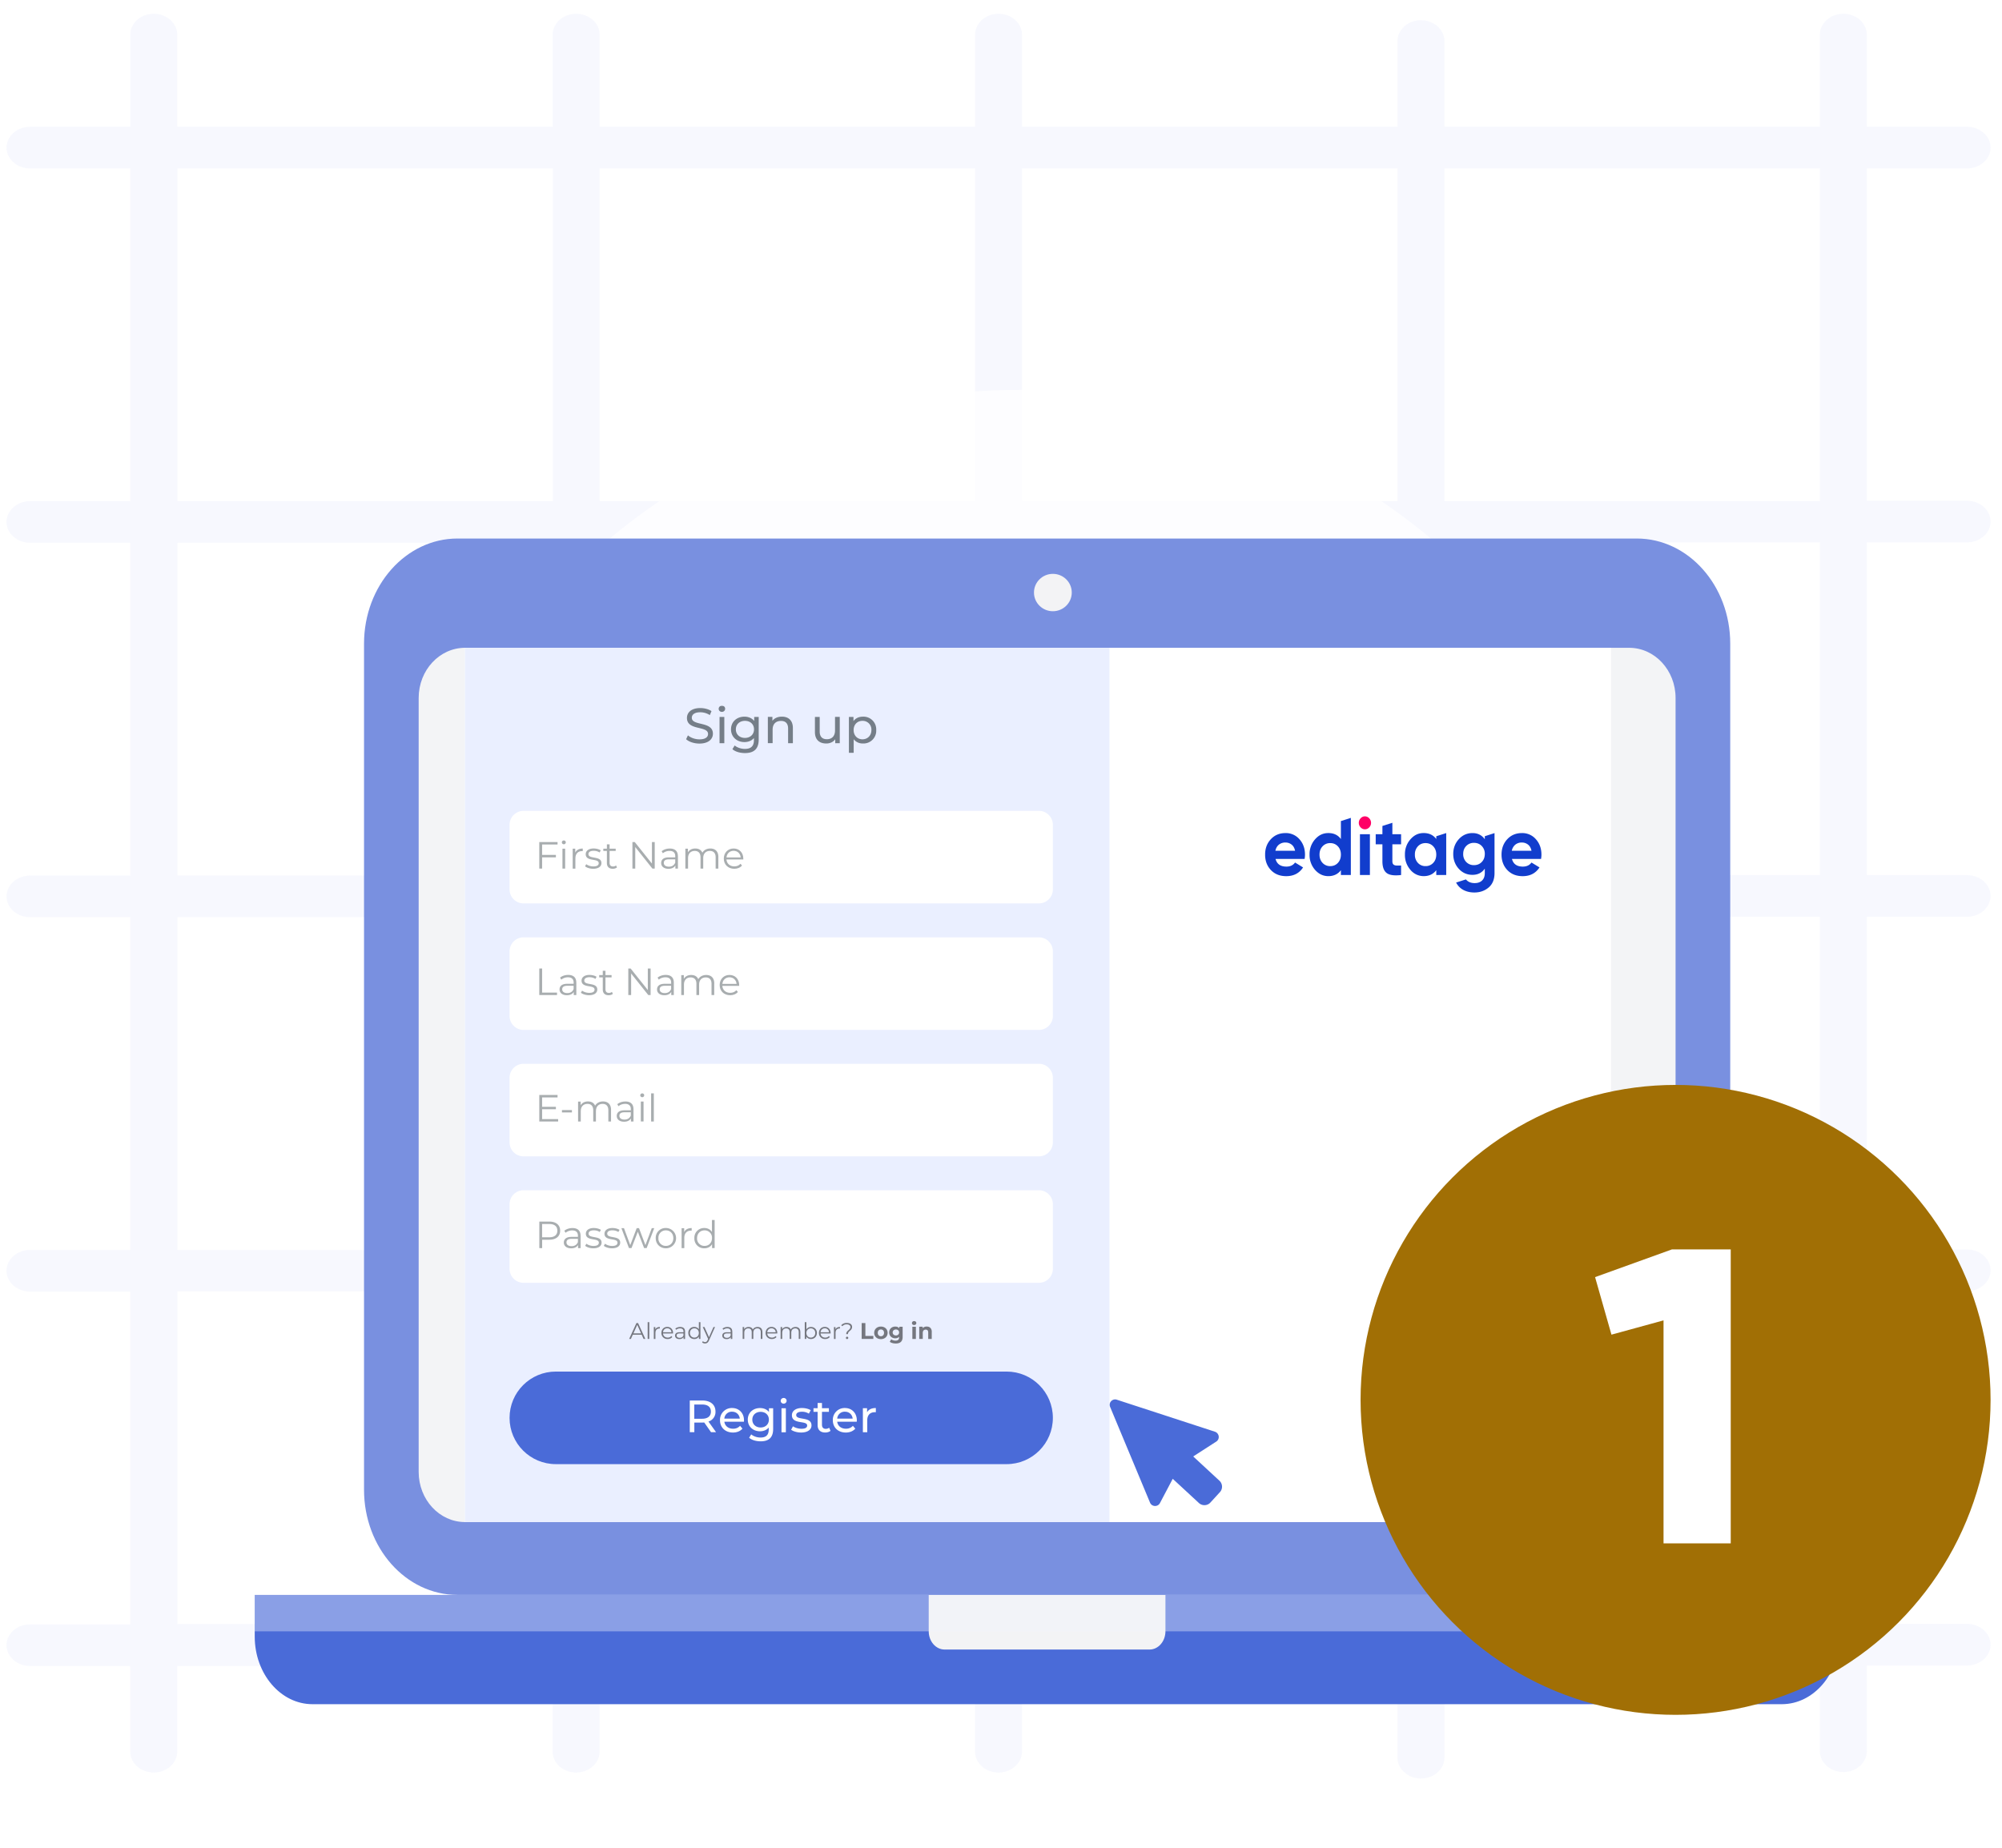
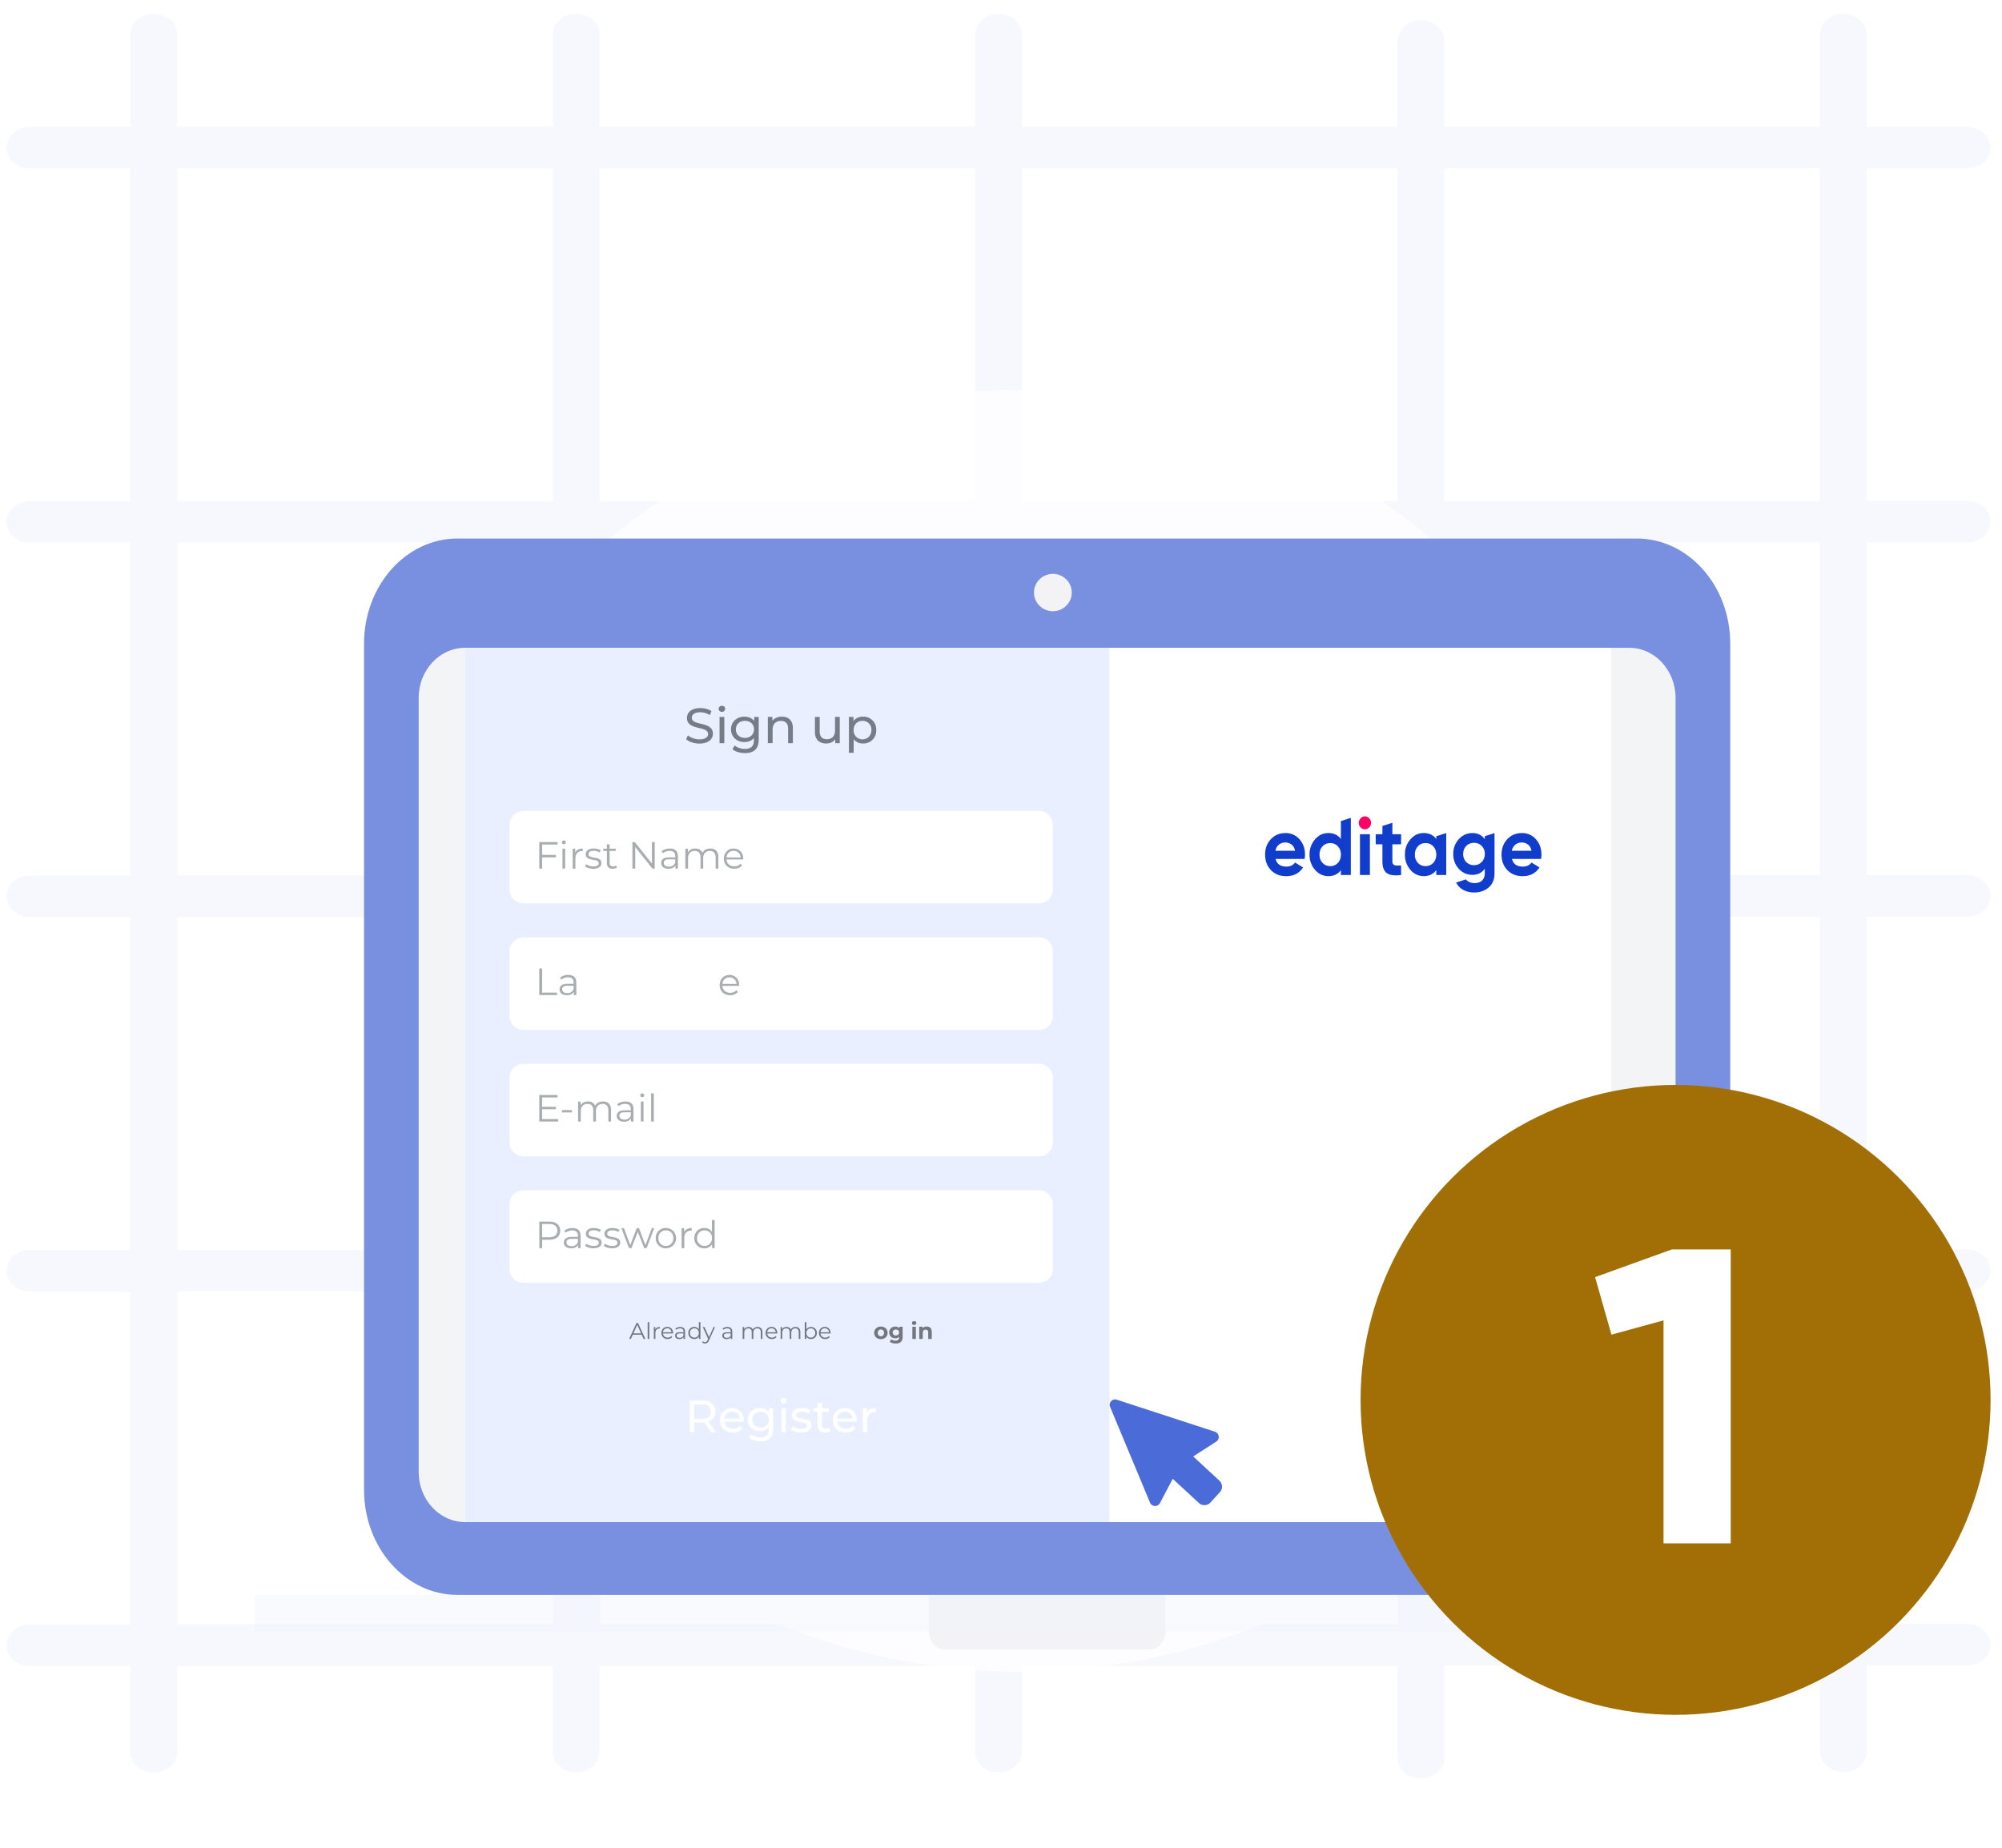
<svg xmlns="http://www.w3.org/2000/svg" width="143" height="132" fill="none">
  <path opacity=".11" d="M99.82 125.566c0 .818.754 1.487 1.677 1.487s1.677-.669 1.677-1.487v-6.586h26.817v6.125c0 .818.755 1.487 1.678 1.487s1.677-.669 1.677-1.487v-6.125h7.161c.923 0 1.677-.669 1.677-1.486s-.754-1.487-1.677-1.487h-7.161V92.236h7.161c.923 0 1.677-.669 1.677-1.487s-.754-1.487-1.677-1.487h-7.161V65.491h7.161c.923 0 1.677-.669 1.677-1.487s-.754-1.487-1.677-1.487h-7.161V38.746h7.161c.923 0 1.677-.669 1.677-1.487s-.754-1.487-1.677-1.487h-7.161V12.031h7.161c.923 0 1.677-.669 1.677-1.487s-.754-1.487-1.677-1.487h-7.161V2.471c0-.818-.755-1.487-1.677-1.487s-1.678.669-1.678 1.487v6.586h-26.817V2.932c0-.818-.755-1.487-1.677-1.487s-1.677.669-1.677 1.487v6.125H73.002V2.471c0-.818-.755-1.487-1.677-1.487s-1.677.669-1.677 1.487v6.586H42.831V2.471c0-.818-.755-1.487-1.677-1.487s-1.677.669-1.677 1.487v6.586H12.659V2.471c0-.818-.755-1.487-1.677-1.487s-1.677.669-1.677 1.487v6.586H2.143c-.922 0-1.677.669-1.677 1.487s.755 1.487 1.677 1.487h7.161v23.772H2.143c-.922 0-1.677.669-1.677 1.487s.755 1.487 1.677 1.487h7.161v23.772H2.143c-.922 0-1.677.669-1.677 1.487s.755 1.487 1.677 1.487h7.161v23.772H2.143c-.922 0-1.677.669-1.677 1.487s.755 1.487 1.677 1.487h7.161v23.772H2.143c-.922 0-1.677.669-1.677 1.486s.755 1.487 1.677 1.487h7.161v6.125c0 .818.755 1.487 1.677 1.487s1.677-.669 1.677-1.487v-6.125h26.817v6.125c0 .818.755 1.487 1.677 1.487s1.677-.669 1.677-1.487v-6.125h26.817v6.125c0 .818.755 1.487 1.677 1.487s1.677-.669 1.677-1.487v-6.125H99.82v6.586-.03zm30.171-9.559h-26.817V92.236h26.817v23.772zm0-26.745h-26.817V65.491h26.817v23.772zM69.665 62.517H42.847V38.746h26.817v23.772zm3.354-23.772h26.817v23.772H73.019V38.746zm-3.354 26.745v23.772H42.847V65.491h26.817zm3.354 0h26.817v23.772H73.019V65.491zm56.972-2.973h-26.817V38.746h26.817v23.772zm0-50.487v23.772h-26.817V12.031h26.817zm-30.171 0v23.772H73.002V12.031H99.82zm-30.172 0v23.772H42.831V12.031h26.817zm-56.972 0h26.817v23.772H12.676V12.031zm0 26.745h26.817v23.772H12.676V38.775zm0 26.745h26.817v23.772H12.676V65.52zm0 50.502V92.25h26.817v23.772H12.676zm30.172 0V92.25h26.817v23.772H42.847zm30.172 0V92.25h26.817v23.772H73.019z" fill="#b6c7f9" />
  <g opacity=".78" filter="url(#A)">
    <circle cx="72.881" cy="73.636" r="45.786" fill="#fff" />
  </g>
-   <path d="M131.395 113.937h-113.2v2.977c0 2.665 1.849 4.83 4.125 4.83h104.949c2.277 0 4.126-2.165 4.126-4.83v-2.977z" fill="#4a6bd8" />
  <path d="M83.252 113.937H66.337v2.596c0 .722.508 1.307 1.134 1.307h14.641c.626 0 1.134-.585 1.134-1.307v-2.596h.006z" fill="#f3f3f5" />
  <path d="M32.677 38.471h84.235c3.687 0 6.676 3.364 6.676 7.514v60.439c0 4.149-2.989 7.513-6.676 7.513H32.677c-3.687 0-6.675-3.364-6.675-7.513V45.985c0-4.15 2.989-7.514 6.676-7.514z" fill="#7990e0" />
  <path d="M33.22 46.278h83.149c1.831 0 3.315 1.604 3.315 3.583v55.29c0 1.979-1.484 3.583-3.315 3.583H33.22c-1.831 0-3.315-1.604-3.315-3.583V49.86c0-1.979 1.484-3.583 3.315-3.583z" fill="#f3f4f6" />
  <path d="M75.205 43.665c-.745 0-1.35-.598-1.35-1.335s.604-1.335 1.35-1.335 1.35.598 1.35 1.335-.604 1.335-1.35 1.335z" fill="#f3f3f5" />
  <path d="M33.209 46.278h81.864v62.455H33.209V46.278z" fill="#fff" />
  <path opacity=".39" d="M18.195 113.937h113.2v2.602h-113.2v-2.602z" fill="#eff2fb" />
  <path fill="#eaefff" d="M79.248 46.278h-46.04v62.455h46.04z" />
  <g clip-path="url(#B)">
    <use href="#E" fill="#fff" />
    <g opacity=".4" fill="#263238">
      <path d="M39.867 79.945v.174H38.52v-1.895h1.305v.174h-1.103v.673h.985v.171h-.985v.703h1.145zm.273-.644h.712v.168h-.712v-.168zm3.506-.008v.826h-.193v-.806c0-.301-.151-.455-.409-.455-.294 0-.477.189-.477.514v.747h-.193v-.806c0-.301-.151-.455-.412-.455-.291 0-.478.189-.478.514v.747h-.193v-1.423h.184v.26c.101-.171.285-.272.525-.272s.421.1.507.301c.104-.183.309-.301.567-.301.347 0 .575.201.575.608h-.003zm1.604-.057v.883h-.184v-.221c-.086.148-.255.236-.492.236-.323 0-.522-.168-.522-.413 0-.219.142-.404.552-.404h.454v-.086c0-.245-.139-.375-.406-.375-.184 0-.359.065-.475.168l-.086-.145c.145-.121.356-.192.581-.192.371 0 .578.183.578.552v-.003zm-.193.455v-.233h-.448c-.279 0-.368.109-.368.254 0 .165.134.269.362.269s.377-.103.454-.289zm.674-1.447c0-.074.062-.136.142-.136s.142.059.142.133c0 .08-.059.142-.142.142s-.142-.062-.142-.139zm.044.449h.193v1.423h-.193v-1.423zm.733-.584h.193v2.008h-.193v-2.008z" />
    </g>
    <path d="M74.205 85.028H37.397a1 1 0 0 0-1 1v4.613a1 1 0 0 0 1 1h36.808a1 1 0 0 0 1-1v-4.613a1 1 0 0 0-1-1z" fill="#fff" />
    <g opacity=".4" fill="#263238">
      <path d="M40.012 87.916c0 .404-.294.647-.777.647h-.51v.599h-.202v-1.895h.712c.483 0 .777.245.777.65zm-.202 0c0-.304-.202-.475-.581-.475h-.507v.948h.507c.38 0 .581-.174.581-.472zm1.662.363v.883h-.184v-.221c-.086.148-.255.236-.492.236-.323 0-.522-.168-.522-.413 0-.218.142-.404.552-.404h.454v-.086c0-.245-.139-.375-.406-.375a.74.74 0 0 0-.478.168l-.086-.145c.145-.121.356-.192.581-.192.371 0 .578.183.578.552l.003-.003zm-.193.455V88.5h-.448c-.279 0-.368.109-.368.254 0 .165.133.269.362.269s.377-.103.454-.289zm.519.265l.086-.151c.116.089.308.16.507.16.273 0 .383-.092.383-.233 0-.372-.928-.08-.928-.641 0-.233.202-.407.567-.407.184 0 .386.05.507.133l-.083.154c-.125-.086-.276-.121-.421-.121-.258 0-.374.1-.374.236 0 .384.928.094.928.641 0 .245-.217.407-.59.407-.237 0-.466-.077-.581-.177zm1.332 0l.086-.151c.116.089.309.16.507.16.273 0 .383-.092.383-.233 0-.372-.928-.08-.928-.641 0-.233.202-.407.566-.407.184 0 .386.05.507.133l-.083.154c-.125-.086-.276-.121-.421-.121-.258 0-.374.1-.374.236 0 .384.928.094.928.641 0 .245-.216.407-.59.407-.237 0-.466-.077-.581-.177z" />
      <path d="M46.73 87.738l-.54 1.423h-.181l-.451-1.166-.451 1.166h-.181l-.54-1.423h.184l.448 1.21.46-1.21h.166l.457 1.21.454-1.21h.178-.003zm.107.712a.7.7 0 0 1 .73-.723.724.724 0 1 1 0 1.449c-.418 0-.73-.304-.73-.726zm1.258 0c0-.334-.225-.555-.531-.555a.52.52 0 0 0-.534.555.52.52 0 0 0 .534.555c.306 0 .531-.221.531-.555zm1.311-.723v.186h-.047c-.3 0-.48.189-.48.526v.726h-.193v-1.423h.184v.278c.089-.189.273-.289.537-.289v-.003z" />
      <path d="M51.046 87.154v2.007h-.184v-.28c-.116.192-.314.295-.552.295a.69.69 0 0 1-.712-.726.69.69 0 0 1 .712-.723c.228 0 .424.097.543.281v-.856h.193v.003zm-.19 1.296a.52.52 0 0 0-.531-.555c-.303 0-.534.221-.534.555a.52.52 0 0 0 .534.555c.306 0 .531-.221.531-.555z" />
    </g>
    <g opacity=".5" fill="#000">
      <path d="M45.835 95.349H45.2l-.136.301h-.125l.519-1.131h.119l.519 1.131h-.127l-.136-.301h.003zm-.044-.097l-.273-.608-.273.608h.546zm.471-.801h.116v1.199h-.116v-1.199z" />
      <use href="#F" />
      <use href="#G" />
      <path d="M48.934 95.125v.528h-.11v-.133c-.053.089-.154.142-.294.142-.193 0-.312-.1-.312-.248 0-.13.083-.242.329-.242h.273v-.05c0-.145-.083-.224-.243-.224a.44.44 0 0 0-.285.1l-.053-.086a.54.54 0 0 1 .347-.115c.223 0 .347.109.347.331v-.003zm-.116.272v-.139h-.267c-.166 0-.219.065-.219.153 0 .097.08.159.217.159s.225-.062.273-.174h-.003z" />
      <path d="M50.032 94.451v1.199h-.11v-.168c-.071.115-.19.177-.329.177-.243 0-.427-.177-.427-.434a.41.41 0 0 1 .427-.431.38.38 0 0 1 .326.168v-.511h.116-.003zm-.116.773c0-.198-.136-.331-.317-.331s-.317.133-.317.331.136.331.317.331.317-.133.317-.331zm1.157-.424l-.427.953c-.071.165-.163.221-.285.221-.08 0-.157-.026-.208-.077l.053-.086a.22.22 0 0 0 .157.065c.077 0 .128-.035.178-.142l.039-.083-.383-.85h.122l.323.723.32-.723h.113l-.003-.003zm1.234.325v.528h-.11v-.133c-.053.089-.154.142-.294.142-.193 0-.311-.1-.311-.248 0-.13.083-.242.329-.242h.27v-.05c0-.145-.083-.224-.243-.224a.44.44 0 0 0-.285.1l-.053-.086a.54.54 0 0 1 .347-.115c.222 0 .347.109.347.331l.003-.003zm-.116.272v-.139h-.267c-.166 0-.219.065-.219.153 0 .097.08.159.216.159s.226-.062.27-.174z" />
      <use href="#H" />
      <path d="M55.519 95.26h-.715c.012.177.148.295.335.295a.34.34 0 0 0 .261-.112l.065.074a.42.42 0 0 1-.329.139.42.42 0 0 1-.448-.434c0-.254.178-.431.418-.431s.415.177.415.431v.035l-.003.003zm-.715-.086h.605c-.015-.165-.136-.283-.303-.283s-.288.115-.303.283z" />
      <path d="M57.168 95.157v.493h-.116v-.481c0-.18-.092-.272-.246-.272-.175 0-.285.112-.285.307v.446h-.116v-.481c0-.18-.092-.272-.246-.272-.175 0-.285.112-.285.307v.446h-.116v-.85h.11v.156c.059-.1.172-.162.314-.162s.252.059.303.18c.062-.109.184-.18.338-.18.208 0 .344.121.344.363z" />
      <path d="M58.349 95.225c0 .257-.181.434-.427.434-.142 0-.261-.062-.329-.177v.168h-.11v-1.199h.116v.511c.071-.109.19-.168.326-.168.243 0 .427.174.427.431h-.003zm-.116 0c0-.198-.139-.331-.317-.331s-.317.133-.317.331.136.331.317.331.317-.133.317-.331z" />
      <path d="M59.327 95.26h-.715c.012.177.148.295.335.295a.34.34 0 0 0 .261-.112l.065.074a.42.42 0 0 1-.329.139.42.42 0 0 1-.448-.434c0-.254.178-.431.418-.431s.415.177.415.431v.035l-.003.003zm-.715-.086h.605c-.015-.165-.136-.283-.302-.283s-.288.115-.303.283z" />
-       <path d="M59.998 94.794v.112h-.027c-.178 0-.288.112-.288.313v.434h-.116v-.85h.11v.165c.053-.112.163-.174.32-.174zm.747.015c0-.115-.095-.198-.261-.198a.38.38 0 0 0-.312.13l-.086-.065a.5.5 0 0 1 .403-.168c.228 0 .374.109.374.28 0 .278-.297.289-.297.52h-.122c0-.266.297-.292.297-.502l.003.003zm-.323.765c0-.047.038-.083.083-.083s.086.035.086.083-.038.086-.086.086-.083-.038-.083-.086zm1.127-1.055h.264v.918h.569v.213h-.834v-1.131z" />
      <path d="M62.442 95.216c0-.263.202-.449.48-.449s.48.186.48.449-.202.449-.48.449-.48-.186-.48-.449zm.703 0c0-.151-.095-.242-.222-.242s-.225.091-.225.242.098.242.225.242.222-.091.222-.242zm1.329-.434v.723c0 .325-.175.472-.489.472-.166 0-.326-.041-.43-.121l.101-.18c.074.059.196.097.309.097.178 0 .258-.08.258-.239v-.038c-.065.074-.163.109-.276.109-.243 0-.436-.165-.436-.419s.196-.419.436-.419c.122 0 .222.041.291.124v-.112h.24l-.003.003zm-.252.407c0-.127-.095-.213-.228-.213s-.231.086-.231.213.098.213.231.213.228-.086.228-.213zm.916-.67c0-.08.062-.142.157-.142s.157.059.157.136c0 .083-.062.145-.157.145s-.157-.062-.157-.142v.003zm.03.263h.252v.871h-.252v-.871zm1.385.372v.499h-.252v-.461c0-.142-.065-.207-.178-.207-.122 0-.211.074-.211.233v.431h-.252v-.871h.243v.103a.39.39 0 0 1 .291-.115c.208 0 .362.121.362.384l-.003.003z" />
    </g>
-     <path d="M71.899 97.982H39.703c-1.826 0-3.306 1.48-3.306 3.307s1.48 3.306 3.306 3.306h32.196c1.826 0 3.306-1.48 3.306-3.306s-1.48-3.307-3.306-3.307z" fill="#4a6bd8" />
    <g fill="#fff">
      <path d="M50.791 102.316l-.489-.697-.142.006h-.564v.688h-.326v-2.264h.887c.59 0 .949.298.949.788a.71.71 0 0 1-.501.714l.54.759h-.353v.006zm-.012-1.473c0-.325-.216-.508-.635-.508h-.552v1.018h.552c.415 0 .635-.189.635-.51zm2.358.72H51.74c.039.301.282.502.623.502.202 0 .371-.068.498-.207l.172.201c-.157.18-.394.278-.679.278-.555 0-.925-.367-.925-.877a.84.84 0 0 1 .863-.874c.495 0 .851.357.851.883 0 .026-.003.065-.006.094zm-1.397-.221h1.103c-.033-.29-.249-.493-.552-.493a.53.53 0 0 0-.552.493z" />
      <path d="M55.225 100.604v1.482c0 .605-.308.879-.893.879-.314 0-.635-.088-.822-.257l.148-.239c.16.136.409.225.661.225.406 0 .59-.186.59-.576v-.136c-.148.177-.374.266-.62.266-.498 0-.875-.337-.875-.833s.377-.826.875-.826c.258 0 .489.094.638.28v-.265h.297zm-.305.811c0-.333-.246-.555-.59-.555s-.593.225-.593.555.246.561.593.561.59-.23.59-.561zm.845-1.343c0-.112.092-.204.211-.204s.211.089.211.198c0 .115-.089.207-.211.207s-.211-.089-.211-.201zm.056.531h.312v1.716h-.312v-1.716zm.689 1.533l.13-.245c.145.103.38.177.605.177.291 0 .409-.089.409-.233 0-.384-1.089-.051-1.089-.735 0-.307.276-.514.718-.514.225 0 .478.059.626.156l-.133.245a.91.91 0 0 0-.498-.135c-.273 0-.406.1-.406.236 0 .404 1.092.074 1.092.741 0 .31-.285.508-.745.508-.285 0-.569-.089-.712-.201h.003zm2.814.079c-.095.08-.237.121-.377.121-.347 0-.546-.192-.546-.537v-.942h-.294v-.257h.294v-.374h.311v.374h.495v.257h-.495v.927c0 .183.098.29.27.29a.4.4 0 0 0 .243-.08l.098.224v-.003zm1.872-.652h-1.397c.038.301.282.502.623.502.202 0 .371-.068.498-.207l.172.201c-.157.18-.395.278-.679.278-.555 0-.925-.367-.925-.877a.84.84 0 0 1 .863-.874c.495 0 .851.357.851.883 0 .026-.003.065-.006.094zm-1.397-.221h1.106c-.033-.29-.249-.493-.552-.493a.53.53 0 0 0-.552.493h-.003zm2.761-.756v.301c-.027-.003-.047-.003-.071-.003-.335 0-.543.204-.543.579v.853h-.312v-1.715h.3v.289c.11-.201.326-.304.626-.304z" />
    </g>
    <g opacity=".6" fill="#263238">
      <path d="M49.008 52.809l.131-.277c.184.165.501.286.822.286.43 0 .614-.165.614-.384 0-.605-1.507-.224-1.507-1.142 0-.384.3-.709.952-.709.291 0 .593.077.801.218l-.119.283a1.28 1.28 0 0 0-.682-.201c-.424 0-.605.177-.605.393 0 .605 1.507.227 1.507 1.137 0 .378-.306.706-.964.706-.38 0-.753-.127-.952-.313l.003.003zm2.326-2.172c0-.124.101-.224.231-.224s.231.094.231.215c0 .127-.095.227-.231.227s-.231-.095-.231-.219zm.062.579h.341v1.877h-.341v-1.877zm2.797-.001v1.621c0 .661-.338.962-.979.962-.344 0-.694-.094-.899-.28l.163-.263c.175.148.448.245.727.245.445 0 .647-.207.647-.629v-.148c-.163.195-.409.289-.679.289-.543 0-.958-.369-.958-.909s.412-.906.958-.906c.282 0 .537.103.697.307v-.289h.323zm-.335.889c0-.366-.27-.608-.647-.608s-.65.245-.65.608.27.611.65.611.647-.251.647-.611zm2.776-.092v1.08h-.341V52.05c0-.369-.184-.549-.507-.549-.362 0-.599.215-.599.623v.965h-.341v-1.875h.326v.283c.139-.192.38-.301.679-.301.46 0 .783.263.783.815zm3.349-.797v1.878h-.323v-.283c-.139.195-.374.304-.641.304-.486 0-.81-.266-.81-.818v-1.081h.341v1.042c0 .369.184.552.51.552.356 0 .584-.218.584-.623v-.971h.341-.003zm2.604.939a.91.91 0 0 1-.952.959.81.81 0 0 1-.658-.304v.971h-.341v-2.565h.326v.298c.154-.21.395-.316.673-.316a.91.91 0 0 1 .952.957zm-.344 0a.62.62 0 0 0-.638-.658c-.365 0-.632.263-.632.658s.273.661.632.661.638-.263.638-.661z" />
    </g>
    <path d="M74.205 66.962H37.397a1 1 0 0 0-1 1v4.613a1 1 0 0 0 1 1h36.808a1 1 0 0 0 1-1v-4.613a1 1 0 0 0-1-1z" fill="#fff" />
    <g opacity=".4" fill="#263238">
      <path d="M38.52 69.188h.202v1.721h1.065v.174H38.52v-1.895z" />
      <path d="M41.166 70.2v.883h-.184v-.222c-.086.148-.255.236-.492.236-.323 0-.522-.168-.522-.413 0-.218.142-.404.552-.404h.454v-.086c0-.245-.139-.378-.406-.378a.74.74 0 0 0-.477.168l-.086-.145c.145-.121.356-.192.581-.192.371 0 .578.183.578.552h.003zm-.193.455v-.233h-.448c-.279 0-.368.109-.368.254 0 .165.133.269.362.269s.377-.103.454-.289z" />
-       <path d="M41.492 70.92l.086-.151c.116.089.308.159.507.159.273 0 .383-.092.383-.233 0-.372-.928-.08-.928-.641 0-.233.202-.407.566-.407.184 0 .386.05.507.133l-.083.153c-.125-.086-.276-.121-.421-.121-.258 0-.374.1-.374.236 0 .384.928.094.928.641 0 .245-.217.407-.59.407-.237 0-.466-.077-.581-.177zm2.284.077c-.077.068-.19.1-.303.1-.27 0-.418-.151-.418-.413v-.862H42.8v-.162h.255v-.31h.193v.31h.436v.162h-.436v.85c0 .168.086.26.246.26a.32.32 0 0 0 .214-.074l.068.139zm2.696-1.809v1.895h-.166l-1.225-1.538v1.538h-.202v-1.895h.166l1.228 1.538v-1.538h.199zM48.13 70.2v.883h-.184v-.222c-.086.148-.255.236-.492.236-.323 0-.522-.168-.522-.413 0-.218.142-.404.552-.404h.454v-.086c0-.245-.139-.378-.406-.378-.184 0-.359.065-.475.168l-.086-.145c.145-.121.356-.192.581-.192.371 0 .578.183.578.552zm-.193.455v-.233h-.448c-.279 0-.368.109-.368.254 0 .165.134.269.362.269s.377-.103.454-.289zm3.079-.396v.827h-.193v-.806c0-.301-.151-.455-.409-.455-.294 0-.477.189-.477.514v.747h-.193v-.806c0-.301-.151-.455-.412-.455-.291 0-.477.189-.477.514v.747h-.193v-1.423h.184v.26c.101-.171.285-.272.525-.272s.421.1.507.301c.104-.183.308-.301.566-.301.347 0 .575.201.575.608h-.003z" />
      <path d="M52.793 70.43h-1.198c.021.298.249.496.563.496.175 0 .329-.062.439-.186l.11.124c-.127.151-.326.233-.552.233-.445 0-.75-.304-.75-.726s.297-.723.7-.723.694.295.694.723v.059h-.006zm-1.195-.142h1.014c-.024-.277-.228-.472-.507-.472s-.48.195-.507.472z" />
    </g>
    <path d="M74.205 57.925H37.397a1 1 0 0 0-1 1v4.613a1 1 0 0 0 1 1h36.808a1 1 0 0 0 1-1v-4.613a1 1 0 0 0-1-1z" fill="#fff" />
    <g opacity=".4" fill="#263238">
      <path d="M38.722 60.329v.744h.985v.174h-.985v.803h-.202v-1.895h1.305v.174h-1.103z" />
      <path d="M40.131 60.175c0-.074.062-.136.142-.136s.142.059.142.133c0 .08-.059.142-.142.142s-.142-.062-.142-.139zm.044.452h.193v1.423h-.193v-1.423zm1.451-.012v.186h-.047c-.3 0-.48.189-.48.526v.726h-.193V60.63h.184v.277c.089-.189.273-.289.537-.289v-.003z" />
      <path d="M41.789 61.887l.086-.151c.116.089.308.159.507.159.273 0 .383-.091.383-.233 0-.372-.928-.08-.928-.641 0-.233.202-.407.566-.407.184 0 .386.05.507.133l-.083.154c-.125-.086-.276-.121-.421-.121-.258 0-.374.1-.374.236 0 .384.928.095.928.641 0 .245-.217.407-.59.407-.237 0-.466-.077-.581-.177zm2.281.077c-.077.068-.19.1-.303.1-.27 0-.418-.151-.418-.413v-.862h-.255v-.162h.255v-.31h.193v.31h.436v.162h-.436v.85c0 .168.086.26.246.26.08 0 .157-.024.214-.074l.068.139zm2.696-1.81v1.895H46.6l-1.225-1.538v1.538h-.202v-1.895h.166l1.228 1.538v-1.538h.199zm1.658 1.013v.883h-.184v-.221c-.086.148-.255.236-.492.236-.323 0-.522-.168-.522-.413 0-.218.142-.404.552-.404h.454v-.086c0-.245-.139-.375-.406-.375a.74.74 0 0 0-.478.168l-.086-.145c.145-.121.356-.192.581-.192.371 0 .578.183.578.552l.003-.003zm-.193.455v-.233h-.448c-.279 0-.368.109-.368.254 0 .165.133.269.362.269s.377-.103.454-.289zm3.079-.399v.827h-.193v-.806c0-.301-.151-.455-.409-.455-.294 0-.478.189-.478.514v.747h-.193v-.806c0-.301-.151-.455-.412-.455-.291 0-.478.189-.478.514v.747h-.193v-1.423h.184v.26c.101-.171.285-.272.525-.272s.421.1.507.301c.104-.183.309-.301.566-.301.347 0 .576.201.576.608h-.003z" />
      <path d="M53.087 61.397h-1.198c.021.298.249.496.564.496.175 0 .329-.062.439-.186l.11.124c-.128.151-.326.233-.552.233-.445 0-.75-.304-.75-.726s.297-.723.7-.723.694.295.694.723v.059h-.006zm-1.195-.145h1.014c-.024-.278-.228-.472-.507-.472s-.48.195-.507.472z" />
    </g>
  </g>
  <g clip-path="url(#C)">
    <g clip-path="url(#D)">
      <g fill="#113dcd">
        <path d="M91.11 61.36c.096.365.355.548.777.548.272 0 .478-.097.617-.291l.573.35c-.272.416-.672.624-1.202.624-.456 0-.821-.146-1.097-.437s-.413-.659-.413-1.102.136-.806.408-1.099.621-.44 1.047-.44a1.28 1.28 0 0 1 1 .443c.263.295.394.661.394 1.096a1.86 1.86 0 0 1-.028.309H91.11zm-.011-.583h1.406c-.04-.198-.124-.346-.251-.443s-.271-.146-.433-.146a.72.72 0 0 0-.474.155c-.125.103-.208.248-.248.434h0zm6.04 1.732v-2.915h.711v2.915h-.711zm2.938-2.192h-.622v1.213c0 .101.024.175.072.222s.117.073.209.079a2.84 2.84 0 0 0 .342-.003v.682c-.489.058-.834.01-1.034-.146s-.3-.433-.3-.834v-1.213h-.479v-.723h.479v-.589l.711-.227v.816h.623v.723h-.001zm7.92 1.043c.096.365.355.548.777.548.272 0 .478-.097.618-.291l.573.35c-.272.416-.673.624-1.202.624-.455 0-.821-.146-1.097-.437s-.413-.659-.413-1.102.136-.806.408-1.099.621-.44 1.047-.44a1.28 1.28 0 0 1 1.001.443c.262.295.394.661.394 1.096 0 .097-.01.2-.028.309h-2.078 0zm-.011-.583h1.406c-.041-.198-.124-.346-.251-.443s-.271-.146-.433-.146a.72.72 0 0 0-.474.155.75.75 0 0 0-.248.434h0z" />
        <path d="M95.778 58.657v1.281c-.21-.284-.507-.426-.893-.426s-.688.149-.951.446a1.59 1.59 0 0 0-.394 1.093 1.59 1.59 0 0 0 .394 1.093c.263.297.579.446.951.446s.684-.142.893-.426v.344h.711v-4.081l-.711.228zm-.215 2.987c-.143.153-.325.23-.546.23a.72.72 0 0 1-.548-.23c-.145-.154-.218-.351-.218-.592s.073-.438.218-.592a.72.72 0 0 1 .548-.23c.22 0 .402.077.546.23s.215.351.215.592-.072.438-.215.592zm7.028-1.902v.195c-.214-.284-.513-.426-.899-.426s-.682.149-.945.446a1.59 1.59 0 0 0-.394 1.093 1.59 1.59 0 0 0 .394 1.093 1.22 1.22 0 0 0 .945.446c.386 0 .686-.142.899-.426v.344h.711v-2.995l-.711.228zm-.218 1.901a.72.72 0 0 1-.549.23.71.71 0 0 1-.545-.23.83.83 0 0 1-.215-.592.83.83 0 0 1 .215-.592c.144-.154.325-.23.545-.23s.404.077.549.23.218.351.218.592-.073.438-.218.592z" />
      </g>
      <path d="M97.492 59.244c-.118 0-.219-.046-.306-.137s-.13-.199-.13-.324.043-.233.13-.326.188-.14.306-.14.225.047.311.14.13.202.13.326-.043.232-.13.324-.19.137-.311.137z" fill="#f06" />
      <path d="M106.057 59.737v.219c-.209-.295-.503-.443-.882-.443s-.711.146-.975.437-.397.643-.397 1.055.131.769.394 1.058.589.434.978.434.673-.148.882-.443v.315c0 .229-.064.406-.193.531s-.305.187-.529.187c-.274 0-.481-.089-.626-.264l-.701.225c.121.232.294.409.52.529s.488.181.785.181c.397 0 .736-.119 1.017-.356s.422-.581.422-1.032v-2.855l-.695.223zm-.218 1.842c-.145.15-.329.225-.554.225a.74.74 0 0 1-.554-.225.79.79 0 0 1-.217-.574c0-.233.072-.419.217-.569a.74.74 0 0 1 .554-.224c.225 0 .409.075.554.224a.78.78 0 0 1 .218.569c0 .229-.072.425-.218.574z" fill="#113dcd" />
    </g>
  </g>
  <circle cx="119.684" cy="100.005" r="22.5" fill="#a16f05" />
  <path d="M119.424 89.255h4.2v21h-4.8v-15.93l-3.72 1.02-1.17-4.11 5.49-1.98z" fill="#fff" />
  <path d="M86.054 107.526a.58.58 0 0 1-.414-.15l-1.873-1.733-.915 1.735c-.068.126-.188.2-.33.206-.167.007-.313-.085-.378-.241l-2.849-6.833c-.049-.117-.04-.25.029-.357s.184-.175.312-.181c.044-.002.093.006.133.019l7.012 2.288a.4.4 0 0 1 .269.325.39.39 0 0 1-.176.382l-1.645 1.06 1.873 1.733a.58.58 0 0 1 .034.818l-.681.744a.57.57 0 0 1-.4.184z" fill="#4a6bd8" />
  <defs>
    <filter id="A" x="14.534" y="15.289" width="116.694" height="116.694" filterUnits="userSpaceOnUse" color-interpolation-filters="sRGB">
      <feFlood flood-opacity="0" />
      <feBlend in="SourceGraphic" />
      <feGaussianBlur stdDeviation="6.281" />
    </filter>
    <clipPath id="B">
      <path fill="#fff" transform="translate(36.397 50.412)" d="M0 0h38.808v54.185H0z" />
    </clipPath>
    <clipPath id="C">
      <path fill="#fff" transform="translate(90.366 57.352)" d="M0 0h20v6.667H0z" />
    </clipPath>
    <clipPath id="D">
      <path fill="#fff" transform="translate(90.366 57.264)" d="M0 0h20v6.842H0z" />
    </clipPath>
    <path id="E" d="M74.205 75.995H37.397a1 1 0 0 0-1 1v4.613a1 1 0 0 0 1 1h36.808a1 1 0 0 0 1-1v-4.613a1 1 0 0 0-1-1z" />
    <path id="F" d="M47.131 94.794v.112h-.027c-.178 0-.288.112-.288.313v.434h-.116v-.85h.11v.165c.053-.112.163-.174.32-.174z" />
    <path id="G" d="M48.074 95.26h-.715c.012.177.148.295.335.295a.34.34 0 0 0 .261-.112l.065.074a.42.42 0 0 1-.329.139.42.42 0 0 1-.448-.434c0-.254.178-.431.418-.431s.415.177.415.431v.035l-.003.003zm-.715-.086h.605c-.015-.165-.136-.283-.303-.283s-.288.115-.303.283z" />
    <path id="H" d="M54.457 95.157v.493h-.116v-.481c0-.18-.092-.272-.246-.272-.175 0-.285.112-.285.307v.446h-.116v-.481c0-.18-.092-.272-.246-.272-.175 0-.285.112-.285.307v.446h-.116v-.85h.11v.156c.059-.1.172-.162.314-.162s.252.059.303.18c.062-.109.184-.18.338-.18.208 0 .344.121.344.363z" />
  </defs>
</svg>